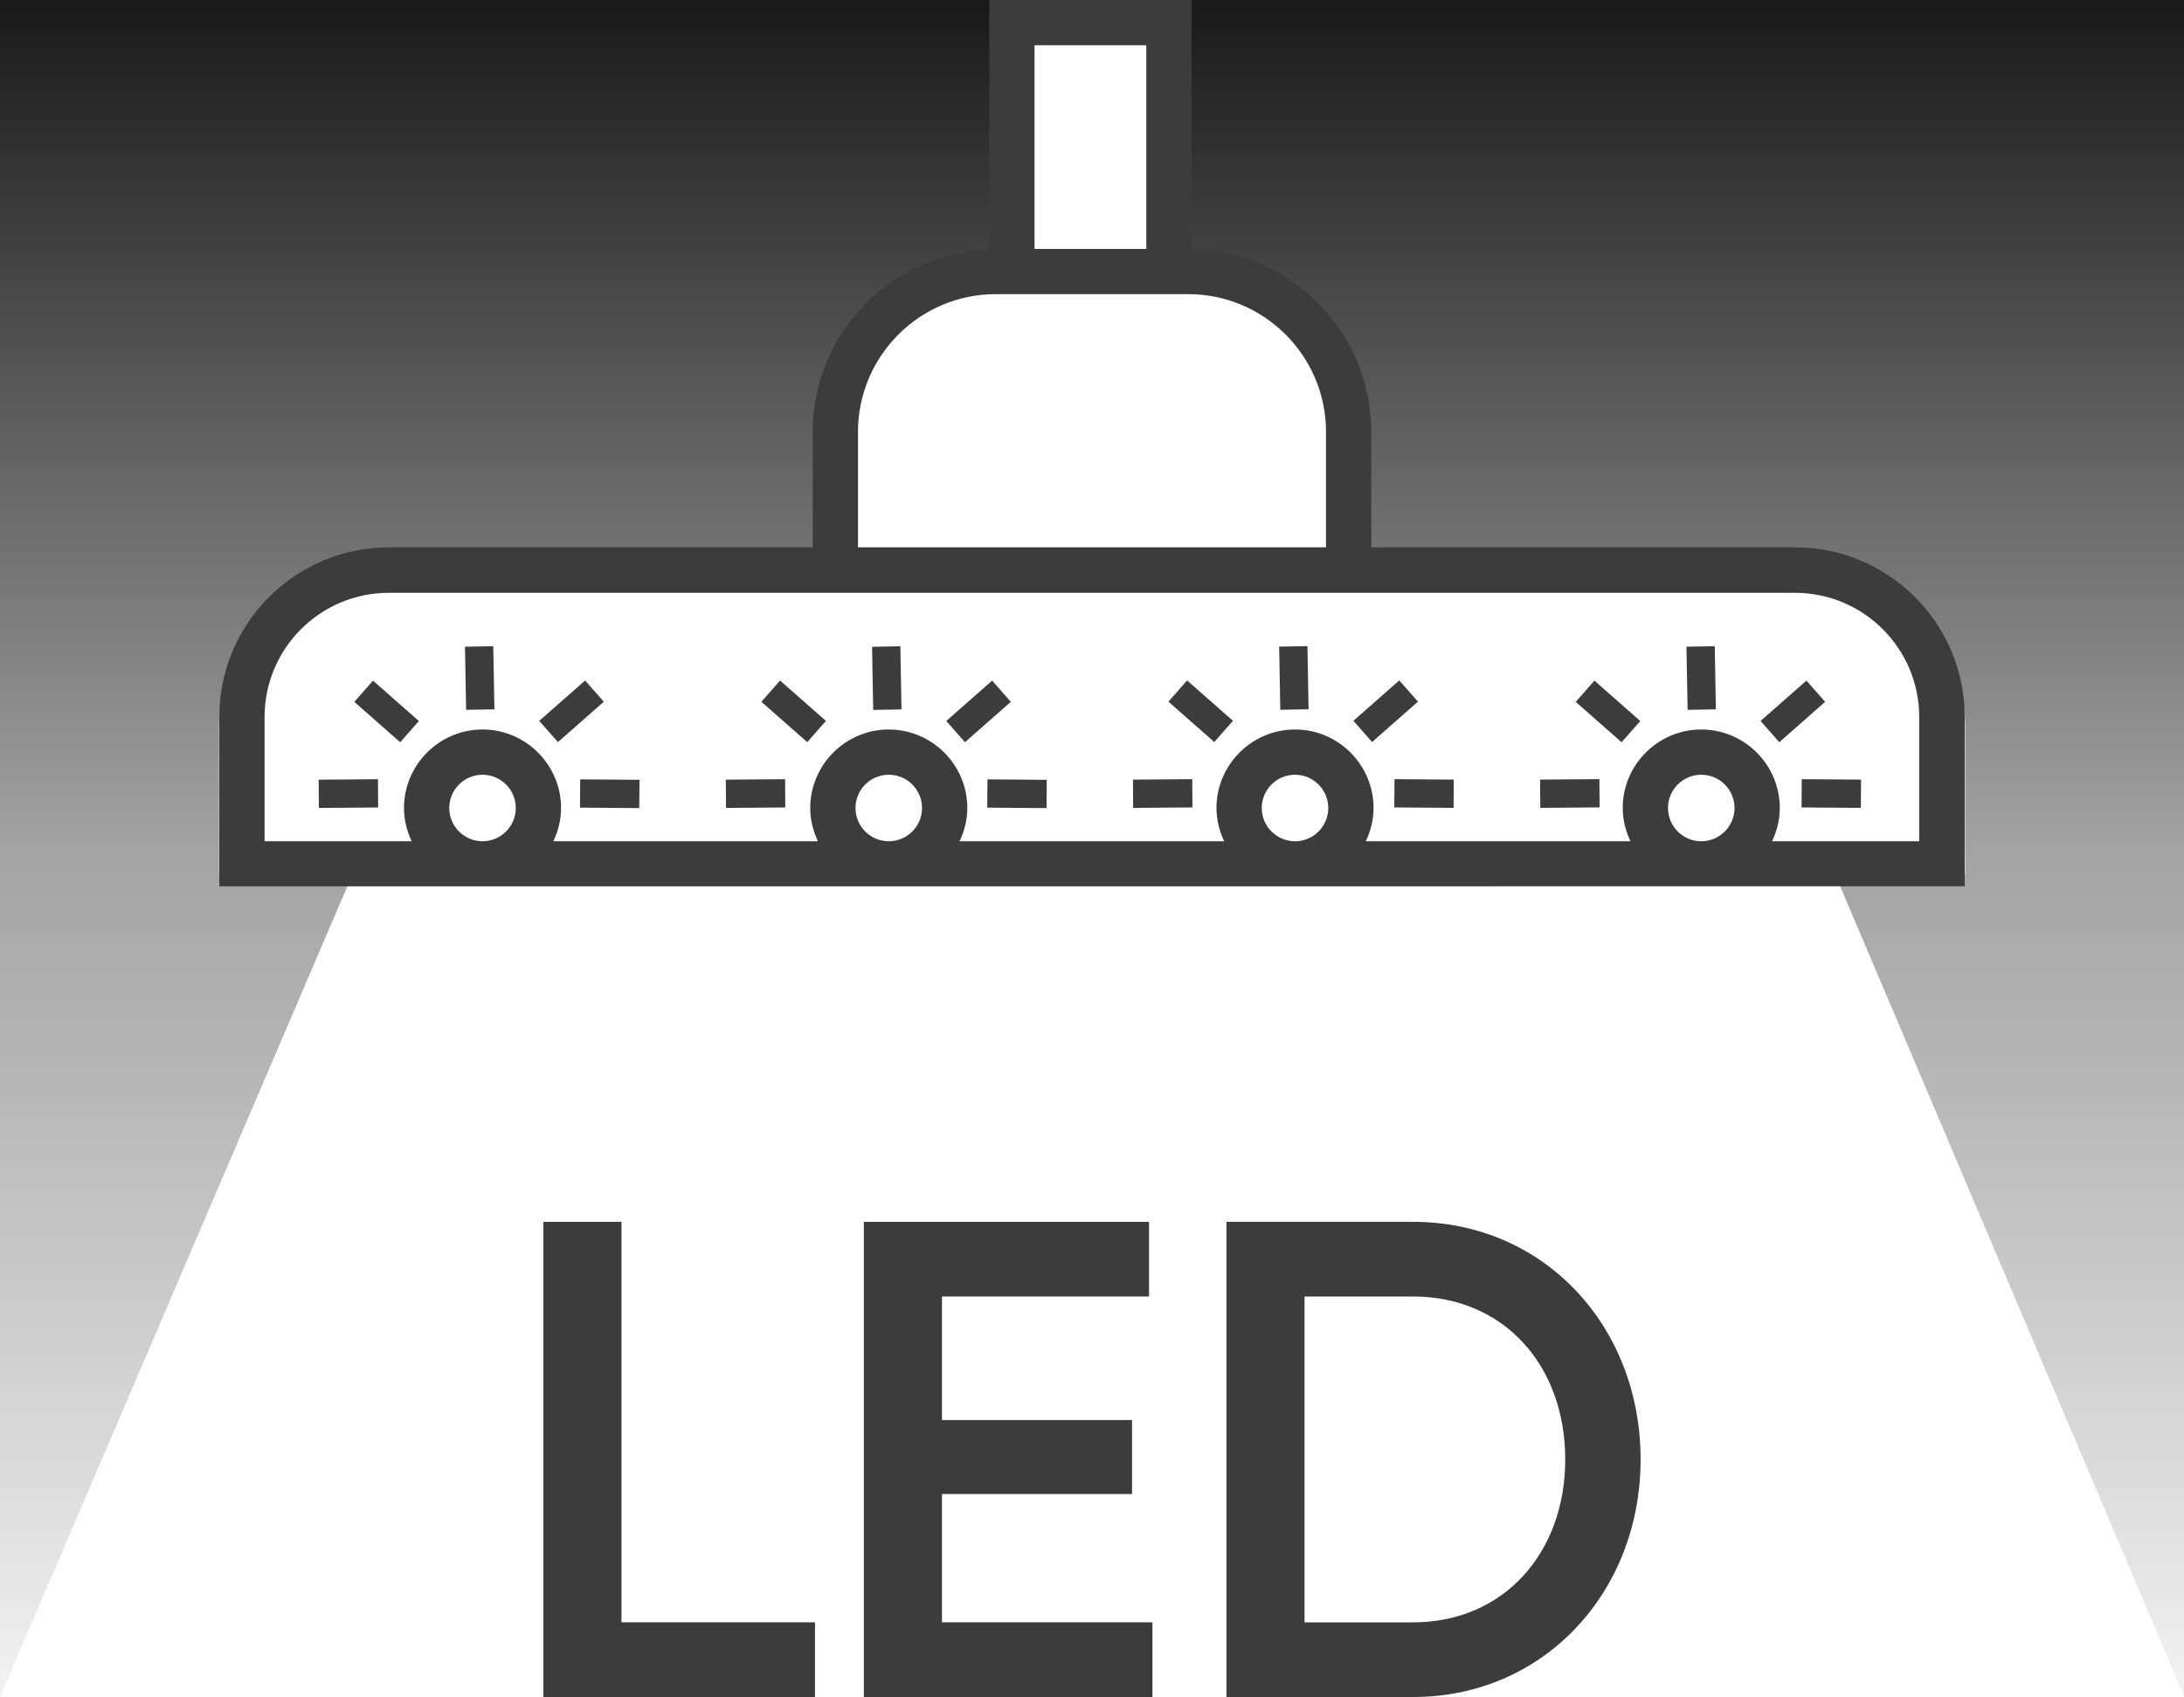
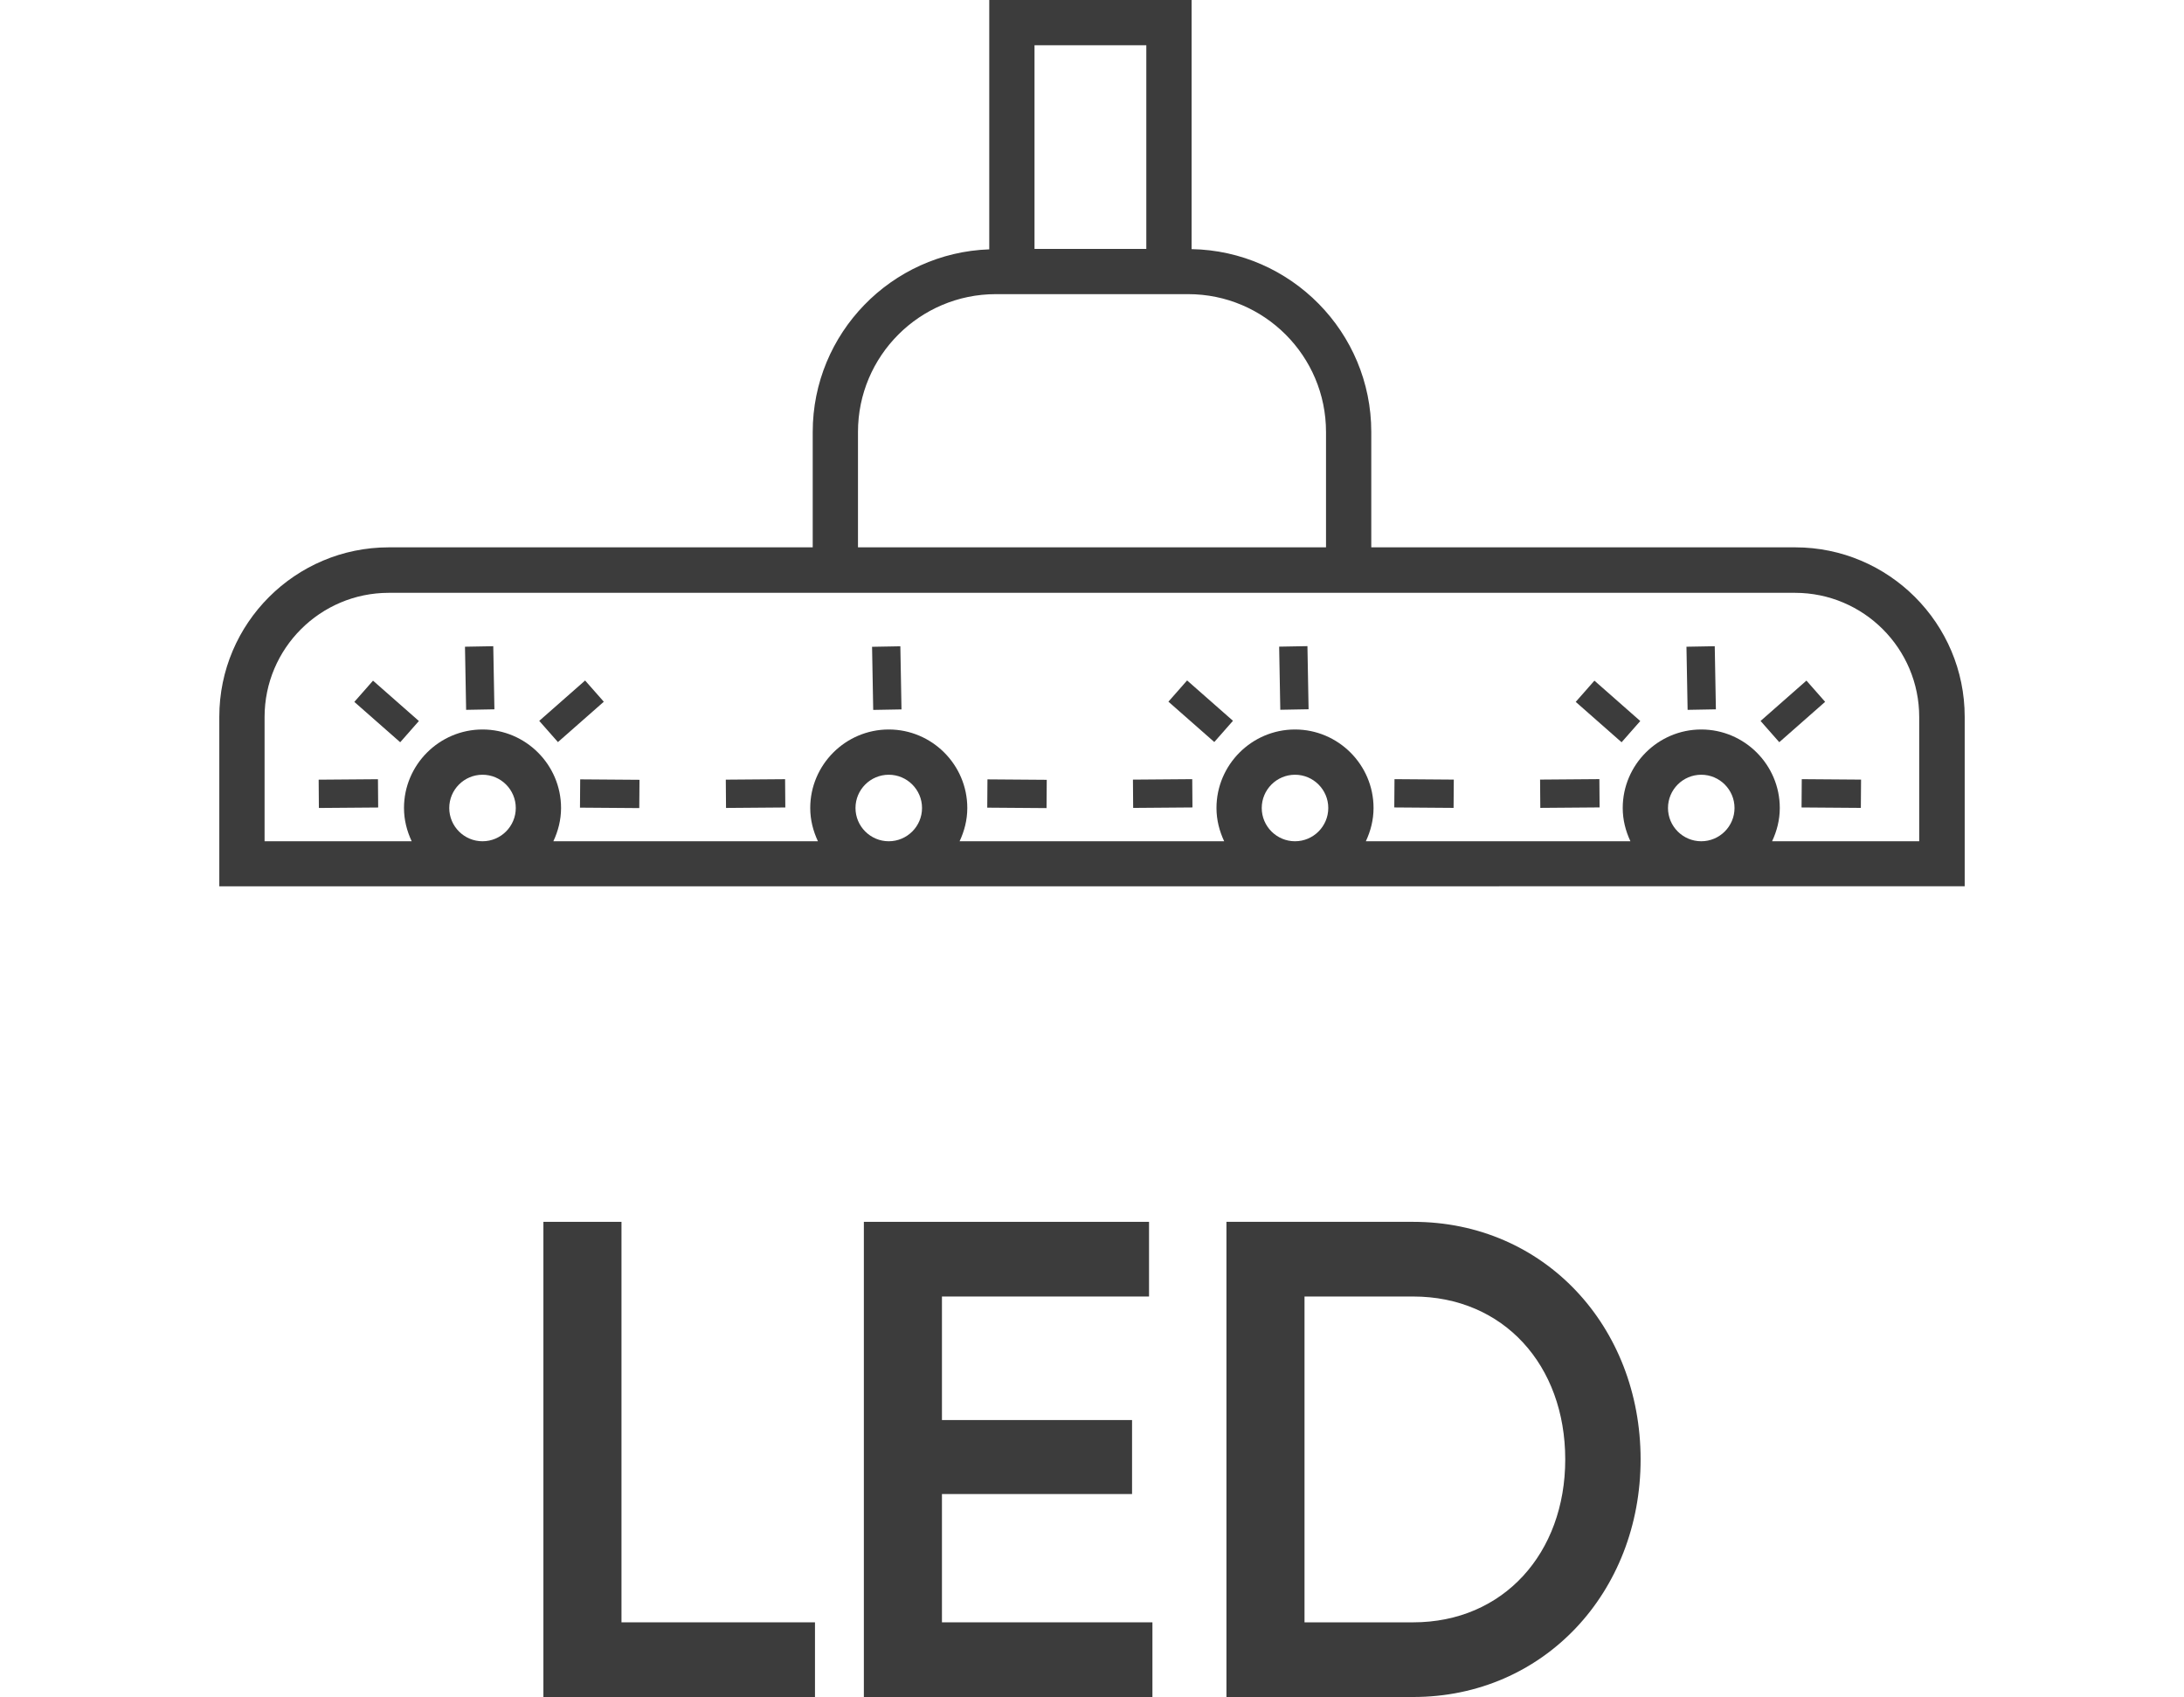
<svg xmlns="http://www.w3.org/2000/svg" id="a" viewBox="0 0 96.5 75">
  <defs>
    <style>.h{fill:url(#f);}.i{fill:url(#b);}.j{mask:url(#c);}.k{fill:#3c3c3c;}.l{filter:url(#e);}.m{clip-path:url(#g);}</style>
    <linearGradient id="b" x1="48.25" y1="75" x2="48.25" y2="0" gradientTransform="matrix(1, 0, 0, 1, 0, 0)" gradientUnits="userSpaceOnUse">
      <stop offset="0" stop-color="#f2f2f2" />
      <stop offset=".5" stop-color="#999" stop-opacity=".9" />
      <stop offset="1" stop-color="#000" stop-opacity=".9" />
    </linearGradient>
    <filter id="e" x="-17.02" y="-44.59" width="117.36" height="89.39" color-interpolation-filters="sRGB" filterUnits="userSpaceOnUse">
      <feFlood flood-color="#fff" result="bg" />
      <feBlend in="SourceGraphic" in2="bg" />
    </filter>
    <linearGradient id="f" x1="-670.6" y1="449.67" x2="-669.59" y2="449.67" gradientTransform="translate(38746.12 -57678.54) rotate(-90) scale(86.07 -86.07)" gradientUnits="userSpaceOnUse">
      <stop offset="0" stop-color="#000" />
      <stop offset=".02" stop-color="#000" />
      <stop offset=".7" stop-color="#999" />
      <stop offset="1" stop-color="#f2f2f2" />
    </linearGradient>
    <mask id="c" x="-17.02" y="-44.59" width="117.36" height="89.39" maskUnits="userSpaceOnUse">
      <g class="l">
        <rect class="h" x="-17.02" y="-44.59" width="117.36" height="89.39" />
      </g>
    </mask>
    <clipPath id="g">
      <path class="k" d="M-26.79,49" />
    </clipPath>
  </defs>
-   <path class="i" d="M0,75L15.55,38.7h-5.87v-6.63c0-3.66,2.99-6.63,6.67-6.63h20.26v-6.23c0-4,3.26-7.24,7.28-7.24h.73V.71h7.13V11.95h.87c4.02,0,7.28,3.24,7.28,7.24v6.23h20.26c3.68,0,6.67,2.97,6.67,6.63v6.63h-5.73l15.41,36.3V0H0V75Z" />
  <g>
    <path class="k" d="M36.01,71.7v3.3h-12v-21h3.45v17.7h8.55Z" />
    <path class="k" d="M50.92,71.7v3.3h-12.75v-21h12.6v3.3h-9.15v5.46h8.4v3.27h-8.4v5.67h9.3Z" />
    <path class="k" d="M72.49,64.5c0,5.85-4.26,10.5-10.05,10.5h-8.25v-21h8.25c5.79,0,10.05,4.62,10.05,10.5Zm-3.33,0c0-4.17-2.73-7.2-6.72-7.2h-4.8v14.4h4.8c3.99,0,6.72-3.06,6.72-7.2Z" />
  </g>
  <g>
    <path class="k" d="M79.32,24.19h-18.73v-5.1c0-4.41-3.55-8-7.94-8.08V0h-8.94V11.02c-4.32,.15-7.8,3.71-7.8,8.07v5.1H17.18c-4.13,0-7.49,3.36-7.49,7.49v7.49H86.81v-7.49c0-4.13-3.36-7.49-7.49-7.49ZM45.71,2h4.94V11h-4.94V2Zm-7.8,17.09c0-3.36,2.73-6.09,6.09-6.09h8.5c3.36,0,6.09,2.73,6.09,6.09v5.1h-20.68v-5.1Zm-16.59,18.09c-.81,0-1.47-.66-1.47-1.47s.66-1.47,1.47-1.47,1.47,.66,1.47,1.47-.66,1.47-1.47,1.47Zm17.95,0c-.81,0-1.47-.66-1.47-1.47s.66-1.47,1.47-1.47,1.47,.66,1.47,1.47-.66,1.47-1.47,1.47Zm17.95,0c-.81,0-1.47-.66-1.47-1.47s.66-1.47,1.47-1.47,1.47,.66,1.47,1.47-.66,1.47-1.47,1.47Zm17.95,0c-.81,0-1.47-.66-1.47-1.47s.66-1.47,1.47-1.47,1.47,.66,1.47,1.47-.66,1.47-1.47,1.47Zm9.63,0h-6.5c.21-.45,.34-.94,.34-1.47,0-1.91-1.56-3.47-3.47-3.47s-3.47,1.56-3.47,3.47c0,.53,.13,1.02,.34,1.47h-11.69c.21-.45,.34-.94,.34-1.47,0-1.91-1.56-3.47-3.47-3.47s-3.47,1.56-3.47,3.47c0,.53,.13,1.02,.34,1.47h-11.69c.21-.45,.34-.94,.34-1.47,0-1.91-1.56-3.47-3.47-3.47s-3.47,1.56-3.47,3.47c0,.53,.13,1.02,.34,1.47h-11.69c.21-.45,.34-.94,.34-1.47,0-1.91-1.56-3.47-3.47-3.47s-3.47,1.56-3.47,3.47c0,.53,.13,1.02,.34,1.47h-6.5v-5.49c0-3.03,2.46-5.49,5.49-5.49h62.13c3.03,0,5.49,2.46,5.49,5.49v5.49Z" />
    <rect class="k" x="14.08" y="34.45" width="2.62" height="1.25" transform="translate(-.27 .12) rotate(-.45)" />
    <rect class="k" x="16.45" y="30.09" width="1.25" height="2.7" transform="translate(-17.8 23.49) rotate(-48.65)" />
    <rect class="k" x="20.57" y="28.57" width="1.25" height="2.79" transform="translate(-.54 .39) rotate(-1.04)" />
    <rect class="k" x="26.31" y="33.76" width="1.25" height="2.62" transform="translate(-8.33 61.75) rotate(-89.57)" />
    <rect class="k" x="23.9" y="30.81" width="2.7" height="1.25" transform="translate(-14.47 24.52) rotate(-41.35)" />
    <rect class="k" x="50.06" y="34.45" width="2.62" height="1.25" transform="translate(-.27 .4) rotate(-.45)" />
    <rect class="k" x="52.43" y="30.09" width="1.25" height="2.7" transform="translate(-5.6 50.49) rotate(-48.65)" />
    <rect class="k" x="56.55" y="28.57" width="1.25" height="2.79" transform="translate(-.54 1.04) rotate(-1.04)" />
    <rect class="k" x="62.29" y="33.76" width="1.25" height="2.62" transform="translate(27.38 97.72) rotate(-89.57)" />
-     <rect class="k" x="59.88" y="30.81" width="2.7" height="1.25" transform="translate(-5.5 48.31) rotate(-41.37)" />
    <rect class="k" x="32.07" y="34.45" width="2.62" height="1.25" transform="translate(-.27 .26) rotate(-.45)" />
-     <rect class="k" x="34.44" y="30.09" width="1.25" height="2.7" transform="translate(-11.7 36.99) rotate(-48.65)" />
    <rect class="k" x="38.56" y="28.57" width="1.25" height="2.79" transform="translate(-.54 .72) rotate(-1.04)" />
    <rect class="k" x="44.3" y="33.76" width="1.25" height="2.62" transform="translate(9.53 79.74) rotate(-89.57)" />
-     <rect class="k" x="41.89" y="30.81" width="2.7" height="1.25" transform="translate(-9.99 36.41) rotate(-41.35)" />
    <rect class="k" x="68.05" y="34.45" width="2.62" height="1.25" transform="translate(-.27 .54) rotate(-.45)" />
    <rect class="k" x="70.42" y="30.09" width="1.25" height="2.7" transform="translate(.5 63.98) rotate(-48.63)" />
    <rect class="k" x="74.54" y="28.57" width="1.25" height="2.79" transform="translate(-.53 1.37) rotate(-1.04)" />
    <rect class="k" x="80.28" y="33.76" width="1.25" height="2.62" transform="translate(45.24 115.71) rotate(-89.57)" />
    <rect class="k" x="77.87" y="30.81" width="2.7" height="1.25" transform="translate(-1.02 60.18) rotate(-41.35)" />
  </g>
  <g class="j">
    <g>
      <path class="k" d="M-26.79,49" />
      <g class="m">
        <path class="k" d="M88.65,39.35V-36.53H-5.33V39.35L9.81,2.62H4.1V-4.09c0-3.71,2.91-6.71,6.49-6.71H30.32v-6.31c0-4.05,3.17-7.33,7.09-7.33h.71v-11.37h6.95v11.37h.85c3.91,0,7.09,3.28,7.09,7.33v6.31h19.73c3.59,0,6.49,3,6.49,6.71V2.62h-5.58l15.01,36.73Z" />
      </g>
    </g>
  </g>
</svg>